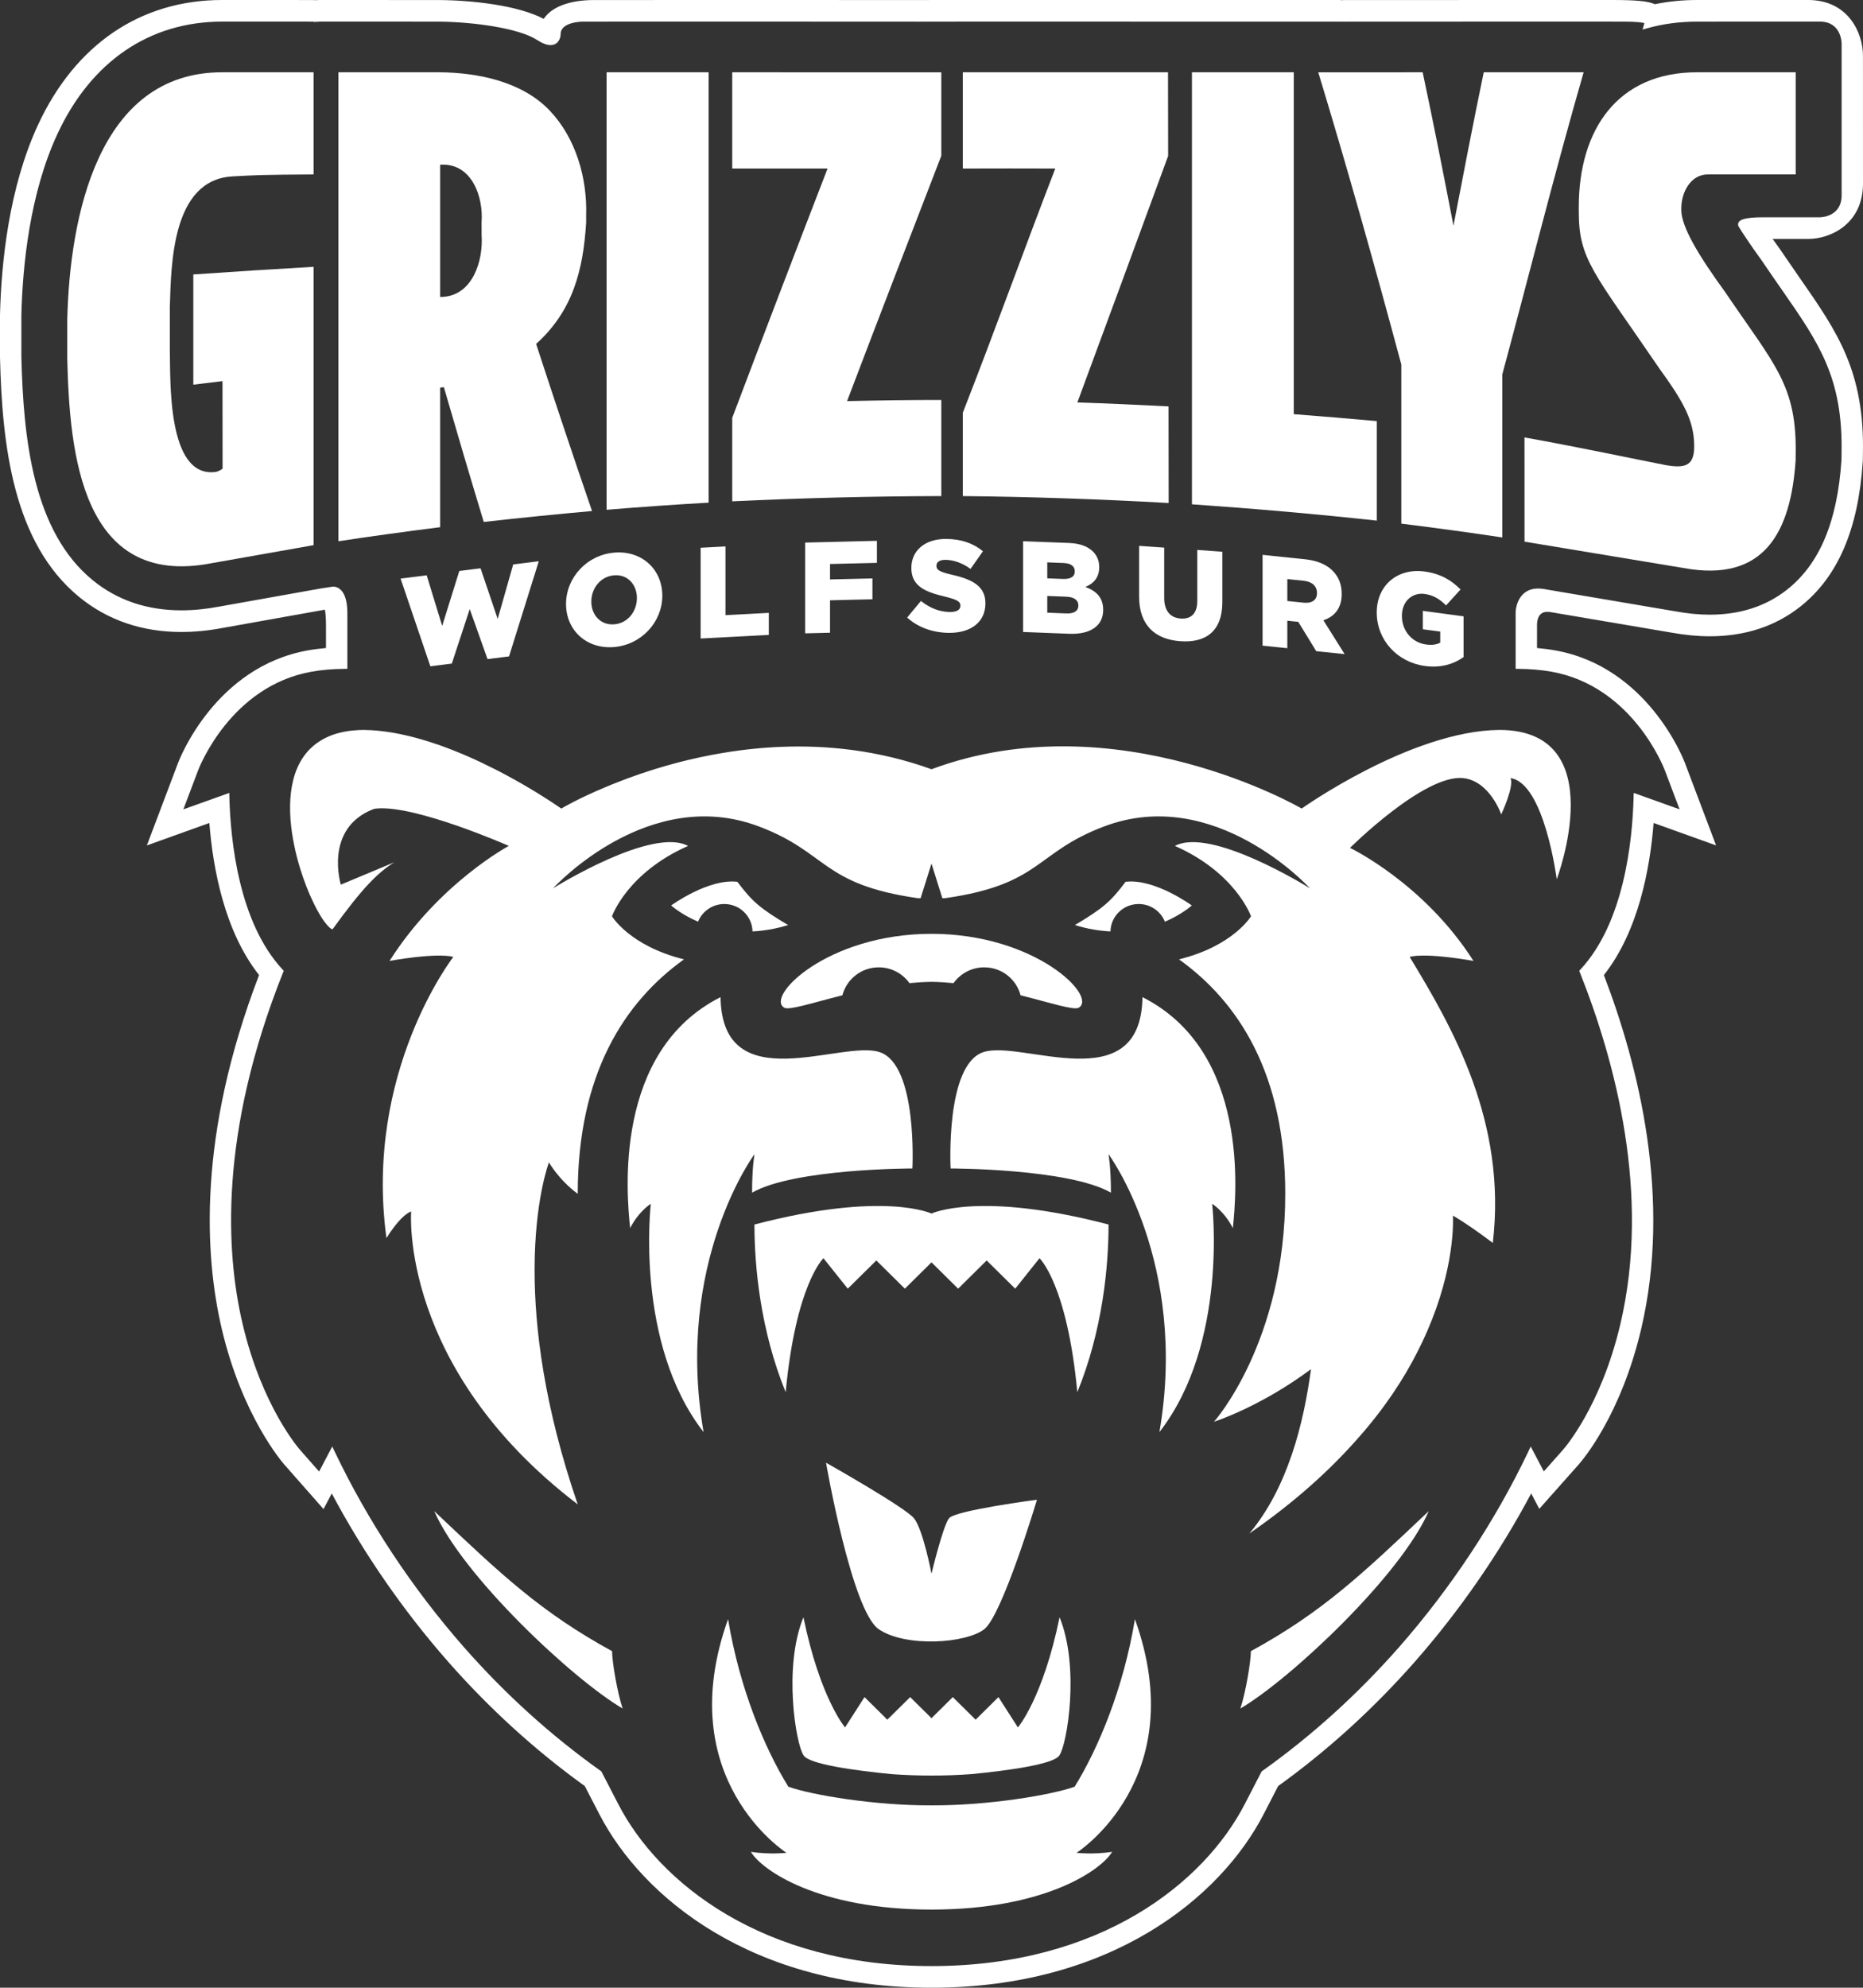
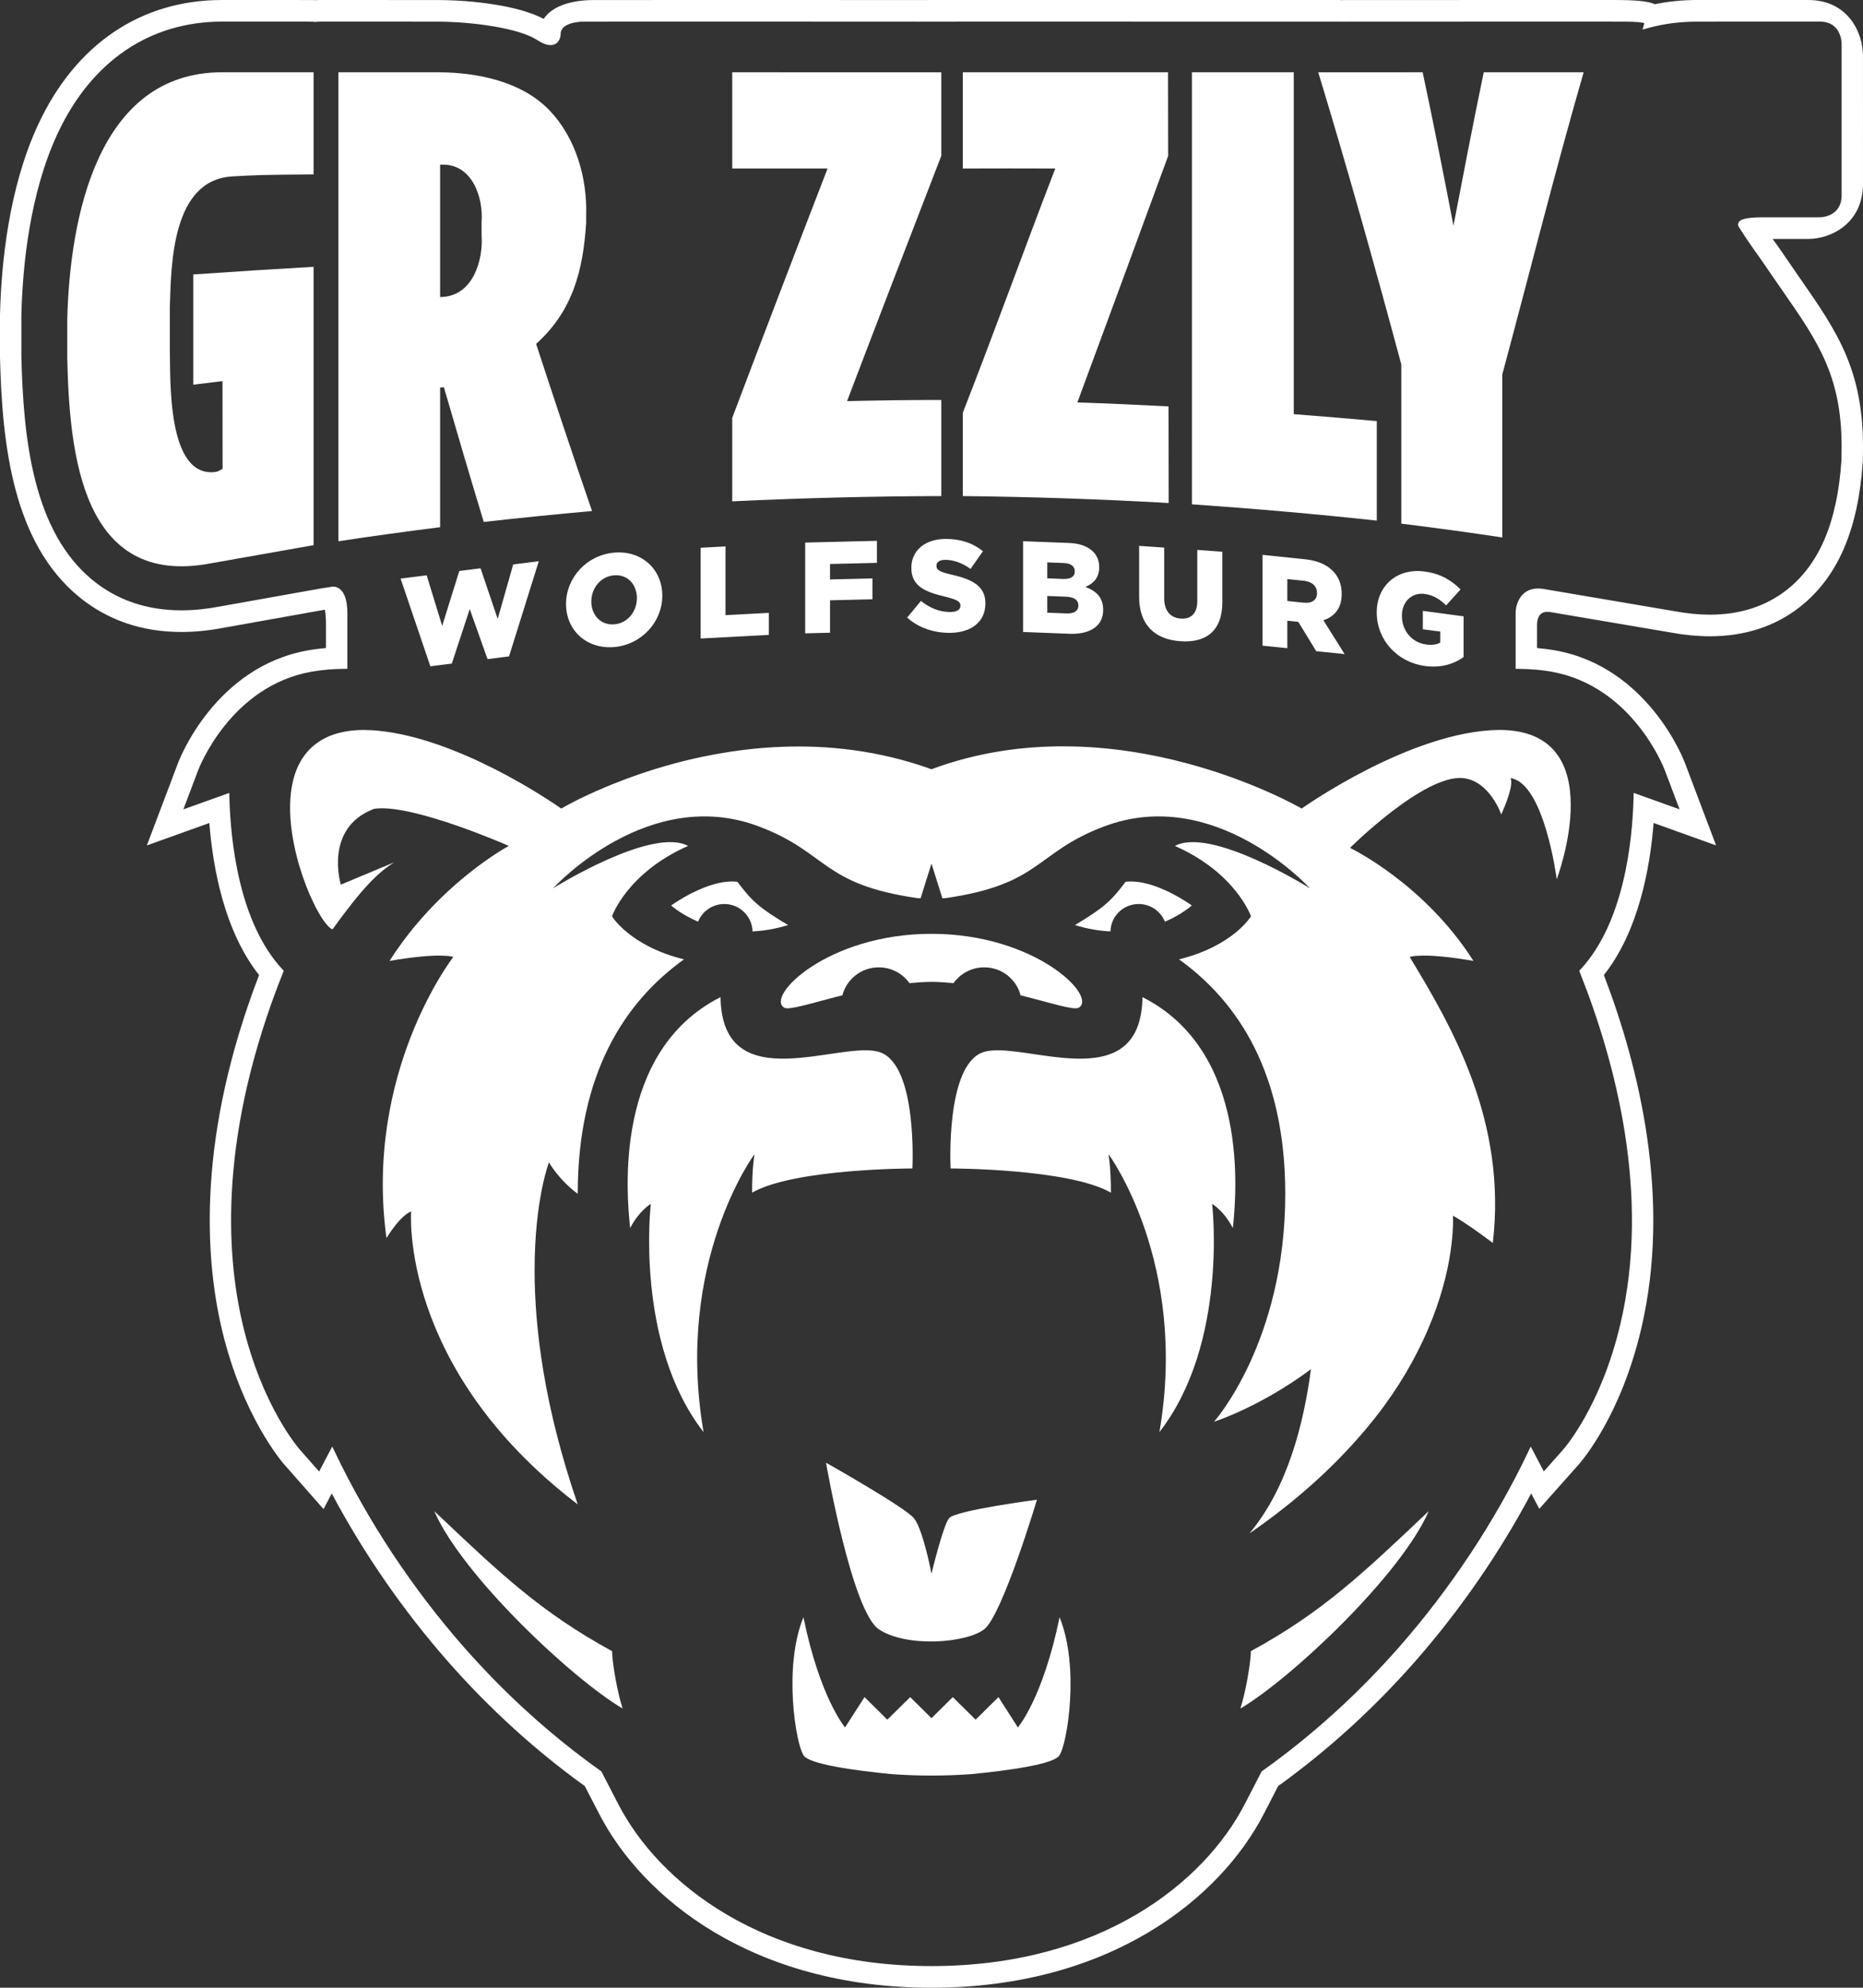
<svg xmlns="http://www.w3.org/2000/svg" viewBox="0 0 425.2 453.54">
  <rect x="0" y="0" width="425.2" height="453.54" fill="#333333" stroke="none" />
  <g id="a" data-name="Ebene 1" />
  <g id="b" data-name="Ebene 2">
    <g id="c" data-name="Ebene 1">
      <g id="d" data-name="GESICHT">
        <path d="M208.24,266.61s-26.95,0-36.59,5.52c0-5.95,.56-8.8,.56-8.8,0,0-18.3,24.68-11.63,63.43-15.79-20.27-12.04-52.08-12.04-52.08,0,0-2.67,1.58-4.72,5.53-.81-7.65-3.88-40.33,20.63-52.69,.35,23.68,27.83,9.53,36.42,12.58,8.6,3.05,7.37,26.51,7.37,26.51Z" style="fill: #fff;" />
        <path d="M281.38,280.21c-2.05-3.95-4.73-5.53-4.73-5.53,0,0,3.76,31.81-12.03,52.08,6.66-38.75-11.63-63.43-11.63-63.43,0,0,.56,2.85,.56,8.8-9.64-5.52-36.59-5.52-36.59-5.52,0,0-1.23-23.46,7.37-26.51,8.59-3.05,36.06,11.1,36.42-12.58,24.51,12.36,21.43,45.04,20.63,52.69Z" style="fill: #fff;" />
-         <path d="M253.83,422.54c-2.53,4.2-15.37,13.17-41.23,13.17s-38.7-8.97-41.23-13.17c4.26,.65,8.13,.22,8.13,.22,0,0-26.45-16.79-13.33-53.32,2.64,15.94,8.38,29.53,13.76,38.24,5.47,1.93,19.87,4.31,32.67,4.25,12.79,.06,27.2-2.32,32.67-4.25,5.37-8.71,11.12-22.3,13.76-38.24,13.12,36.53-13.33,53.32-13.33,53.32,0,0,3.87,.43,8.13-.22Z" style="fill: #fff;" />
        <path d="M246.2,229.93c-1.12,.64-6.29-1.08-13.27-2.83-.95-3.66-4.29-6.38-8.29-6.38-2.9,0-5.45,1.42-7.01,3.6-1.67-.16-3.35-.27-5.03-.29-1.68,.02-3.36,.13-5.03,.29-1.56-2.18-4.11-3.6-7.01-3.6-4,0-7.34,2.72-8.3,6.38-6.98,1.75-12.14,3.47-13.26,2.83-4.39-2.53,9.86-16.86,33.6-16.86s37.98,14.33,33.6,16.86Z" style="fill: #fff;" />
-         <path d="M253.01,279.4c0,9.44-1.32,24.03-7.13,38.26-2.33-24.71-8.63-30.57-8.63-30.57l-5.54,6.95-6.52-6.44-6.51,6.44-6.08-6.01-6.08,6.01-6.51-6.44-6.52,6.44-5.55-6.95s-6.29,5.86-8.62,30.57c-5.81-14.23-7.13-28.82-7.13-38.26,29.53-7.73,40.41-2.5,40.41-2.5,0,0,10.88-5.23,40.41,2.5Z" style="fill: #fff;" />
        <path d="M241.83,400.46c-1.06,2.09-11.91,3.54-20.09,4.34-3.04,.22-6.14,.34-9.14,.33-3.01,.01-6.1-.11-9.15-.33-8.17-.8-19.02-2.25-20.08-4.34-1.72-2.55-4.65-20.06,0-31.45,3.79,18.48,9.5,25.14,9.5,25.14l4.44-6.92,5.21,5.15,5.21-5.15,4.87,4.81,4.86-4.81,5.21,5.15,5.21-5.15,4.44,6.92s5.72-6.66,9.51-25.14c4.65,11.39,1.72,28.9,0,31.45Z" style="fill: #fff;" />
        <path d="M236.67,342.19s-7.88,26.31-12.03,29.55c-4.16,3.24-17.91,4.19-24.08,0-6.12-4.16-11.95-37.47-12.03-37.99,.55,.31,18,10.17,20.06,12.66,2.08,2.53,4.01,12.66,4.01,12.66,0,0,2.6-10.88,4.01-12.66,1.42-1.78,20.06-4.22,20.06-4.22Z" style="fill: #fff;" />
        <path d="M179.87,211.07c-2.91,.9-5.62,1.33-8.12,1.45-.08-3.46-2.92-6.25-6.44-6.25-2.72,0-5.04,1.68-5.99,4.03-3.94-1.69-6.14-3.7-6.14-3.7,0,0,8.49-6.2,15.11-5.4,3.35,4.44,5.08,6.01,11.58,9.87Z" style="fill: #fff;" />
        <path d="M272.01,206.6s-2.19,2.02-6.14,3.71c-.94-2.36-3.26-4.04-5.98-4.04-3.52,0-6.37,2.79-6.44,6.25-2.5-.12-5.21-.54-8.12-1.45,6.49-3.86,8.23-5.43,11.57-9.87,6.63-.8,15.11,5.4,15.11,5.4Z" style="fill: #fff;" />
        <path d="M142.1,389.83c-11.44-6.71-36.61-30.34-42.99-45.04,15.33,14.53,24.42,23.12,40.59,31.96,0,2.45,1.18,9.38,2.4,13.08Z" style="fill: #fff;" />
        <path d="M326.09,344.79c-6.39,14.7-31.55,38.33-42.99,45.04,1.21-3.7,2.39-10.63,2.39-13.08,16.18-8.84,25.27-17.43,40.6-31.96Z" style="fill: #fff;" />
        <path d="M355.3,200.63s-2.81-21.97-10.56-23.09c.94,1.79-2.11,8.29-2.11,8.29,0,0-2.58-7.62-8.69-8.29-8.92-.9-25.82,15.92-25.82,15.92,0,0,16.9,8.07,28.17,25.79-11.27-1.94-14.3-.99-14.53-.91h-.01v.01h-.01l.04,.06c9.64,15.91,22.19,37.49,18.93,65.19-3.4-2.54-6.09-4.46-9.09-6.23,.11,3.16-.12,14.34-7.01,28.84-.35,.73-.71,1.48-1.09,2.22l-.03,.06c-3.16,6.23-7.55,12.93-13.61,19.74-6.28,7.14-14.33,14.49-24.72,21.66,8.78-10.48,12.4-25.18,14.05-37.48-11.72,8.71-22.13,11.99-22.13,11.99,0,0,16.26-18.19,16.26-52,0-27.39-10.67-43.76-24.25-53.5,12.42-3.07,16.43-9.83,16.43-9.83,0,0-3.45-9.91-17.36-16.05,8.17-4.4,30.2,9.29,30.8,9.66-.55-.6-21.86-23.57-46.93-14.12-15.85,5.96-14.2,13.2-36.29,16.38-.22,0-.46,.01-.66,.02l-2.48-7.91-2.49,7.91c-.19-.01-.44-.02-.66-.02-22.09-3.18-20.43-10.42-36.28-16.38-25.07-9.45-46.38,13.52-46.93,14.12,.6-.37,22.63-14.06,30.8-9.66-13.92,6.14-17.36,16.05-17.36,16.05,0,0,4,6.76,16.43,9.83-13.58,9.74-24.25,26.11-24.25,53.5-4.38-3.24-6.57-7.18-6.57-7.18,0,0-3.28,8.5-3.28,24.61,0,13,2.13,30.97,9.85,53.43-40.84-31.17-38.02-66.83-38.02-66.83,0,0-.1,.02-.28,.11-.06,.02-.13,.06-.21,.11-.08,.04-.17,.09-.27,.16-.06,.04-.12,.08-.19,.13-.12,.08-.25,.17-.38,.28-.28,.22-.61,.51-.98,.89-.15,.15-.3,.31-.46,.49-.51,.56-1.09,1.27-1.72,2.17-.12,.17-.25,.34-.37,.53-.25,.37-.51,.76-.78,1.19-5.16-37.9,15.26-64.14,15.26-64.14,0,0-2.82-1.12-14.55,.9,11.26-17.72,27.22-26.24,27.22-26.24,0,0-21.36-9.42-30.27-8.52-.21,.02-.41,.08-.62,.12-11.39,4.41-7.45,17.24-7.45,17.24l12.2-5.1c-3.78,2.38-7.22,5.78-14.1,15.3l-.09-.12c0,.04,0,.08,.01,.12-.37-.18-.8-.56-1.26-1.11-.23-.27-.47-.58-.72-.94l-.01-.01c-.24-.35-.5-.74-.75-1.17l-.01-.01c-.26-.43-.52-.89-.79-1.39-.26-.5-.53-1.02-.79-1.58-.54-1.11-1.08-2.35-1.59-3.66-.24-.65-.49-1.32-.73-2.01q-.01-.01-.01-.02c-.48-1.38-.93-2.83-1.31-4.32-.01-.01-.01-.02-.01-.02-.28-1.04-.52-2.11-.73-3.18-.17-.85-.32-1.7-.45-2.55-1.24-8.45-.15-17.02,6.53-21.09,.19-.12,.38-.24,.58-.35,.21-.11,.42-.22,.64-.32,.45-.23,.92-.43,1.42-.61,.29-.11,.59-.21,.9-.3,.6-.18,1.24-.33,1.91-.46,.33-.06,.68-.12,1.03-.17,.7-.09,1.43-.16,2.2-.2,.38-.02,.77-.03,1.17-.03h.01c.63,.01,1.26,.03,1.9,.07,.04,0,.08,.01,.12,.01,.34,.02,.68,.05,1.02,.08,.34,.03,.68,.06,1.02,.11,.68,.07,1.37,.17,2.06,.28,.35,.06,.69,.12,1.04,.18,.34,.06,.69,.13,1.04,.2,.34,.07,.69,.14,1.03,.22,.35,.08,.7,.16,1.04,.24,.35,.08,.7,.17,1.04,.26,.35,.09,.7,.18,1.04,.28l.75,.21c1.28,.37,2.56,.78,3.82,1.22,.39,.13,.78,.27,1.17,.41,1.49,.54,2.96,1.13,4.4,1.73,.52,.22,1.04,.44,1.55,.67,.3,.13,.6,.27,.9,.4,.46,.21,.92,.42,1.37,.63,.14,.06,.27,.12,.4,.19,1.1,.52,2.17,1.05,3.21,1.57,.33,.17,.66,.34,.99,.51,.54,.28,1.06,.55,1.58,.83,5.47,2.94,9.68,5.67,11.53,6.93,.11,.07,.21,.14,.31,.21,.48,.32,.73,.5,.73,.5,0,0,.04-.03,.13-.07,.03-.02,.06-.04,.1-.06,.35-.2,1.08-.61,2.16-1.18,.13-.06,.27-.13,.41-.21,1.73-.89,4.23-2.09,7.37-3.4,.23-.1,.46-.2,.7-.29,.24-.11,.48-.21,.72-.3,.97-.39,1.99-.79,3.06-1.19,.04-.02,.08-.03,.12-.05,.5-.18,1.01-.37,1.53-.55,.41-.15,.82-.29,1.24-.44q.01-.01,.02-.01c.31-.11,.63-.22,.95-.32,.42-.15,.86-.29,1.3-.43,.57-.18,1.14-.37,1.72-.55,.05-.01,.09-.03,.14-.04,.63-.19,1.27-.38,1.92-.57,.02-.01,.04-.01,.06-.02,.63-.18,1.27-.36,1.91-.53,.09-.03,.19-.06,.28-.08,1.11-.3,2.26-.59,3.43-.87,.78-.18,1.57-.36,2.37-.53,.25-.06,.51-.11,.77-.16,1.38-.29,2.8-.56,4.24-.8,.67-.12,1.35-.23,2.04-.33,.78-.12,1.57-.23,2.36-.33,.67-.09,1.34-.17,2.02-.24,.13-.02,.26-.03,.39-.04,.76-.08,1.53-.15,2.3-.22,.46-.04,.91-.07,1.36-.1,.46-.04,.92-.07,1.38-.09,.46-.03,.92-.05,1.39-.07,10.82-.46,22.62,.78,34.59,5.09q.01,.01,.02,.01c42.25-15.7,84.49,8.97,84.49,8.97,0,0,24.88-17.72,45.07-17.94,26.05,0,13.14,34.08,13.14,34.08Z" style="fill: #fff;" />
      </g>
      <path id="e" data-name="RAHMEN" d="M410.5,63.04c-1.25-1.81-2.66-3.84-4.18-6.08l-.25-.36c-.54-.74-1.03-1.44-1.49-2.08h8.11c5.03,0,12.51-3.37,12.51-12.66l-.01-29.21c0-5.09-3.33-12.65-12.5-12.65h-25.37c-3.32,0-6.54,.32-9.62,.96-1.56-.7-4.22-.96-9.68-.96l-61.56,.01V.05c-.32-.03-.66-.05-1.03-.05h-90.63l-4.82,.01c-14.16,0-28.82-.01-42.85-.01l-31.54,.01c-5.64,0-9.71,1.58-11.5,4.3C118.31,1.24,107.83,.06,100.24,.01l-27.05-.01c-.39,0-.77,.01-1.13,.04-.24-.02-.5-.03-.78-.03-1.04-.01-3.13-.01-7.31-.01h-13.27C32.13,0,17.22,10.1,8.69,28.46,2.04,42.79,.29,59.9,0,71.85v9.66c.48,20.12,3,42.34,18.04,54.68,6.49,5.31,14.35,8.01,23.37,8.01,3.05,0,6.27-.32,9.51-.94l23.02-4.11,.22-.03c.13,.74,.24,1.86,.24,3.49v5.25c-1.43,.13-2.81,.3-4.14,.54-21.09,3.75-29.26,24.72-29.6,25.62l-7.14,18.88,14.26-5.12c.82,10.39,3.46,24.71,11.35,34.7-14.07,36.62-12.43,64.06-8.51,80.76,4.71,20,13.91,30.52,14.29,30.95l8.93,10.14,1.88-3.57c7.22,13.58,16.29,26.72,26.52,38.35,9.43,10.73,19.94,20.29,31.23,28.42l3.31,6.39c9.89,19.15,35,39.62,75.82,39.62s65.93-20.47,75.82-39.62l3.3-6.4c11.3-8.12,21.8-17.68,31.24-28.41,10.22-11.64,19.29-24.77,26.51-38.35l1.85,3.51,8.95-10.07c.97-1.1,9.67-11.3,14.3-30.96,6.99-29.71-.52-59.9-8.51-80.76,7.89-9.99,10.53-24.31,11.35-34.7l14.26,5.12-7.14-18.89c-.34-.89-8.51-21.86-29.6-25.61-1.33-.24-2.71-.41-4.13-.54v-5.27c0-.9,.22-2.98,2.3-2.98,.32,0,.68,.03,1.06,.1l27.35,4.64c3.02,.55,5.96,.83,8.73,.83,8.02,0,14.96-2.27,20.64-6.76,8.57-6.78,13.24-17.59,14.26-33.05l.02-.31,.02-1.38c.41-18.95-5.8-27.88-14.4-40.24l-.28-.4Zm9.8,40.53l-.01,1.31-.01,.14c-.93,14-4.99,23.65-12.4,29.51-4.8,3.8-10.74,5.72-17.64,5.72-2.49,0-5.13-.26-7.85-.76l-30.06-5.1c-.45-.07-.89-.11-1.3-.11-4.04,0-5.11,3.67-5.11,5.61v12.71l.7,.01c2.64,.02,5.15,.24,7.47,.65,18.41,3.28,25.59,21.74,25.89,22.52l3.36,8.89-10.47-3.75-.03,.98c-.26,10.08-2.19,28.57-12.09,39.27l-.31,.33,.16,.43c8.05,20.23,16.19,50.57,9.23,80.16-4.45,18.9-12.83,28.41-13.19,28.81l-4.29,4.83-2.99-5.68-.6,1.27c-7.51,15.75-17.7,31.14-29.45,44.51-9.42,10.71-19.92,20.22-31.22,28.25l-.14,.1-3.85,7.45c-9.23,17.88-32.86,36.97-71.5,36.97s-62.27-19.09-71.5-36.97l-3.85-7.45-.14-.1c-11.3-8.03-21.81-17.53-31.23-28.25-11.75-13.37-21.93-28.76-29.44-44.51l-.61-1.27-3,5.71-4.28-4.86c-.36-.4-8.75-9.99-13.18-28.81-3.85-16.36-5.38-43.54,9.22-80.16l.17-.43-.31-.33c-9.91-10.7-11.83-29.19-12.1-39.27l-.02-.98-10.48,3.75,3.36-8.89c.3-.78,7.5-19.24,25.89-22.52,2.32-.41,4.83-.63,7.47-.65l.71-.01v-12.69c0-5.62-2.47-6.06-3.23-6.06-.14,0-.21,.02-.21,.02l-2.63,.4-23.13,4.13c-3.01,.57-5.92,.86-8.67,.86-7.87,0-14.7-2.32-20.29-6.91-13.5-11.07-15.79-31.97-16.24-50.95v-9.55c.28-11.35,1.93-27.74,8.23-41.29C20.78,14.03,34.13,4.93,50.7,4.93h15.94c2.85,0,4.26,.01,4.96,.01v.07l.76-.04c.27-.02,.54-.04,.83-.04l27.05,.01c7.98,.07,18.2,1.51,22.29,4.15,1.25,.81,2.27,1.2,3.13,1.2,1.69,0,2.3-1.51,2.3-2.53,0-2.77,4.91-2.82,4.96-2.82l34.21-.01c14.03,.01,28.69,.01,42.85,.02l4.83-.01,20.02-.01,27.7,.01s42.69-.01,43.29,0l.64,.01,46.9-.02,17.33,.01c2.91,0,4.13,.2,4.62,.33l-.43,1.48,1.23-.34c3.5-.98,7.28-1.47,11.21-1.47l28.04-.01c4.9,0,4.96,4.82,4.96,5.02V44.56c0,4.94-4.75,5.02-4.96,5.02h-12.86c-4.44,0-5.37,.59-5.69,1.16-.2,.35-.13,.7-.01,.92,.54,.92,2.36,3.74,5.34,7.86l.2,.29c1.53,2.26,2.99,4.37,4.29,6.23l.16,.23c8.36,12.03,13.89,19.98,13.51,37.3Z" style="fill: #fff;" />
      <path id="f" data-name="WOLFSBURG" d="M117.13,128.79l-3.54,12.43-3.91-11.55-4.85,.61-3.91,12.53-3.54-11.54-5.95,.75,6.79,20.01,4.9-.62,4.09-12.44,4.06,11.42,4.91-.62,6.79-21.71-5.84,.73Zm23.08-2.7c-6.3,.53-11.02,5.75-11.02,11.7v.05c0,5.95,4.67,10.32,10.96,9.8,6.29-.53,11.01-5.75,11.01-11.7v-.05c0-5.95-4.66-10.33-10.95-9.8Zm5.15,10.4c0,2.99-2.06,5.71-5.15,5.96-3.12,.27-5.25-2.16-5.25-5.15v-.06c0-2.99,2.07-5.7,5.19-5.97,3.12-.26,5.21,2.14,5.21,5.16v.06Zm20.22,3.87v-15.68l-5.67,.3v20.71l15.56-.82v-5.03l-9.89,.52Zm34.56-11.93v-5.03l-16.37,.4v20.71l5.67-.14v-7.4l9.68-.23v-4.76l-9.68,.23v-3.52l10.7-.26Zm17.16,2.72c-2.87-.67-3.57-1.09-3.57-2.03v-.06c0-.77,.67-1.33,2.05-1.32,1.81,.01,3.86,.7,5.73,2.07l2.83-4.03c-2.22-1.82-4.94-2.79-8.41-2.81-4.92-.02-7.93,2.74-7.93,6.59v.06c0,4.23,3.36,5.49,7.72,6.52,2.81,.7,3.48,1.15,3.48,2.03v.06c0,.89-.82,1.42-2.37,1.41-2.37-.01-4.59-.88-6.64-2.52l-3.15,3.79c2.54,2.3,5.96,3.47,9.59,3.49,4.97,.03,8.27-2.47,8.27-6.7v-.06c0-3.87-2.92-5.43-7.6-6.49Zm30.42,2.77c1.81-.73,3.16-2.09,3.16-4.49v-.06c0-1.42-.5-2.53-1.32-3.42-1.19-1.23-3-1.96-5.58-2.06l-10.48-.4v20.71l10.54,.41c4.88,.19,7.74-1.86,7.74-5.41v-.06c0-2.81-1.57-4.29-4.06-5.22Zm-8.7-5.6l3.71,.14c1.66,.07,2.57,.72,2.57,1.88v.06c0,1.21-.99,1.76-2.72,1.7l-3.56-.14v-3.64Zm7.1,9.86c0,1.21-.97,1.86-2.72,1.79l-4.38-.17v-3.82l4.32,.17c1.9,.07,2.78,.85,2.78,1.97v.06Zm27.14-12.7v11.66c0,2.9-1.48,4.16-3.79,4-2.27-.16-3.76-1.69-3.76-4.68v-11.51l-5.72-.4v11.63c0,6.48,3.65,9.72,9.42,10.13,5.81,.41,9.57-2.29,9.57-8.94v-11.48l-5.72-.41Zm28.78,16.05c2.53-.83,4.18-2.76,4.18-5.96v-.05c0-2.05-.61-3.68-1.8-5.01-1.37-1.54-3.52-2.59-6.63-2.91l-9.63-1v20.72l5.65,.58v-6.27l2.5,.26,4.1,6.69,6.48,.67-4.85-7.72Zm-1.46-6.15c0,1.5-1.13,2.33-3.02,2.14l-3.75-.39v-5l3.72,.38c1.86,.2,3.05,1.15,3.05,2.81v.06Zm24.16,4v4.2l3.97,.53v2.52c-.81,.45-1.86,.61-3.25,.42-3.21-.44-5.5-3.14-5.5-6.51v-.06c0-3.17,2.26-5.35,5.18-4.96,2.03,.28,3.45,1.18,4.9,2.62l3.31-3.64c-2.15-2.18-4.67-3.62-8.23-4.1-6.26-.84-10.9,3.27-10.9,9.3v.06c0,6.28,4.69,11.35,11.01,12.2,3.71,.5,6.67-.49,8.81-2.04v-9.29l-9.3-1.25Z" style="fill: #fff;" />
      <g id="g" data-name="GRIZZLYS">
        <path d="M214.84,113.19c-15.9,.04-31.83,.44-47.72,1.2,.01-6.35,0-12.7,0-19.05,7.19-19.01,14.43-37.94,21.76-56.89h-21.76c.01-7.33,0-14.64,0-21.96,15.65,0,32.08,.01,47.72,.01v19.04c-7.2,18.64-14.41,37.3-21.51,55.98,7.15-.16,14.35-.27,21.51-.26v21.93Z" style="fill: #fff;" />
        <path d="M266.73,114.77c-15.87-.89-31.09-1.41-46.99-1.58,.01-6.34,0-12.67,0-19.01,7.28-18.59,13.93-37.11,21.11-55.73-7-.02-14.11-.03-21.11,0V16.49c15.58-.01,31.27,0,46.84,0,.02,6.37,.02,12.73,.03,19.09-8.79,23.9-12.22,33.32-20.72,56.25,7.14,.23,13.68,.53,20.81,.9,.01,7.34,.02,14.69,.03,22.04Z" style="fill: #fff;" />
        <path d="M314.23,118.79c-14.01-1.52-28.14-2.75-42.19-3.72V16.49h23.24V94.5c6.32,.49,12.64,1.01,18.95,1.58v22.71Z" style="fill: #fff;" />
        <path d="M361.44,16.49c-6.6,22.86-12.37,45.95-18.56,68.93-.01,12.54,0,24.67,0,37.21-7.67-1.15-15.35-2.2-23.05-3.15,.01-12.24,0-24.07,0-36.31-6.01-22.32-12.23-44.56-18.96-66.67,7.95,0,15.89,0,23.83-.01,2.48,11.64,4.78,23.32,7.03,35.01,2.24-11.68,4.49-23.37,6.91-35.01h22.8Z" style="fill: #fff;" />
-         <path d="M393.7,66.59c11.44,16.87,16.5,21.33,16.13,37.5v.87c-1.1,16.42-7.12,28.05-25.61,24.64l-36.27-6.01c0-8.34,0-15.44-.01-23.78,11.4,2.02,24.6,4.82,32.2,6.31,4.34,.75,6.54,.27,6.53-4.24v-.33c-.08-5.69-2.53-9.99-7.92-17.43-15.12-22.16-18.42-24.89-18.42-35.9v-.95c0-17.81,8.94-30.78,26.99-30.78h22.52c.01,8.9,0,14.4,0,23.31h-19.94c-3.95-.09-6.17,3.96-6.17,7.77v.33c0,3.81,3.84,10.25,9.97,18.69Z" style="fill: #fff;" />
        <path d="M38.76,70.11v9.55c.17,6.76-.74,29.42,10.4,28.03,.66-.09,1.37-.54,1.64-.75-.01-6.93-.01-13.05-.02-19.98-2.63,.31-4.04,.48-6.66,.81v-25.15c9.04-.63,18.39-1.22,27.45-1.74v63.51l-23.41,4.14c-29.46,5.65-32.29-24.89-32.81-46.67v-8.98c.58-23.28,6.93-56.39,35.35-56.39h20.87v23.31c-12.14,.08-13.28,.16-18.53,.45-13.87,.79-13.97,20.18-14.28,29.86Z" style="fill: #fff;" />
        <path d="M122.36,78.47c8.33-7.5,10.73-16.69,11.42-27.67v-1.59c.28-8.62-2.38-17.75-8.33-23.99-6.35-6.66-16.45-8.66-25.22-8.73h-22.99V123.5c7.63-1.17,15.56-2.24,23.21-3.21v-31.85c.33-.04,.53-.05,.86-.09,2.97,10.27,6,20.52,9.1,30.74,8.23-.92,16.46-1.75,24.71-2.49-4.36-12.68-8.6-25.39-12.76-38.13Zm-21.25-10.73c-.28,.01-.38,.02-.66,.04v-30.2c.23-.01,.19-.01,.42-.01,6.84-.19,9.5,7.37,9.04,13.21,0,1.13,.01,1.7,.01,2.83,.41,5.86-2.02,13.7-8.81,14.13Z" style="fill: #fff;" />
-         <path d="M161.73,16.49V114.69c-7.76,.44-15.55,.99-23.29,1.63V16.49h23.29Z" style="fill: #fff;" />
      </g>
    </g>
  </g>
</svg>